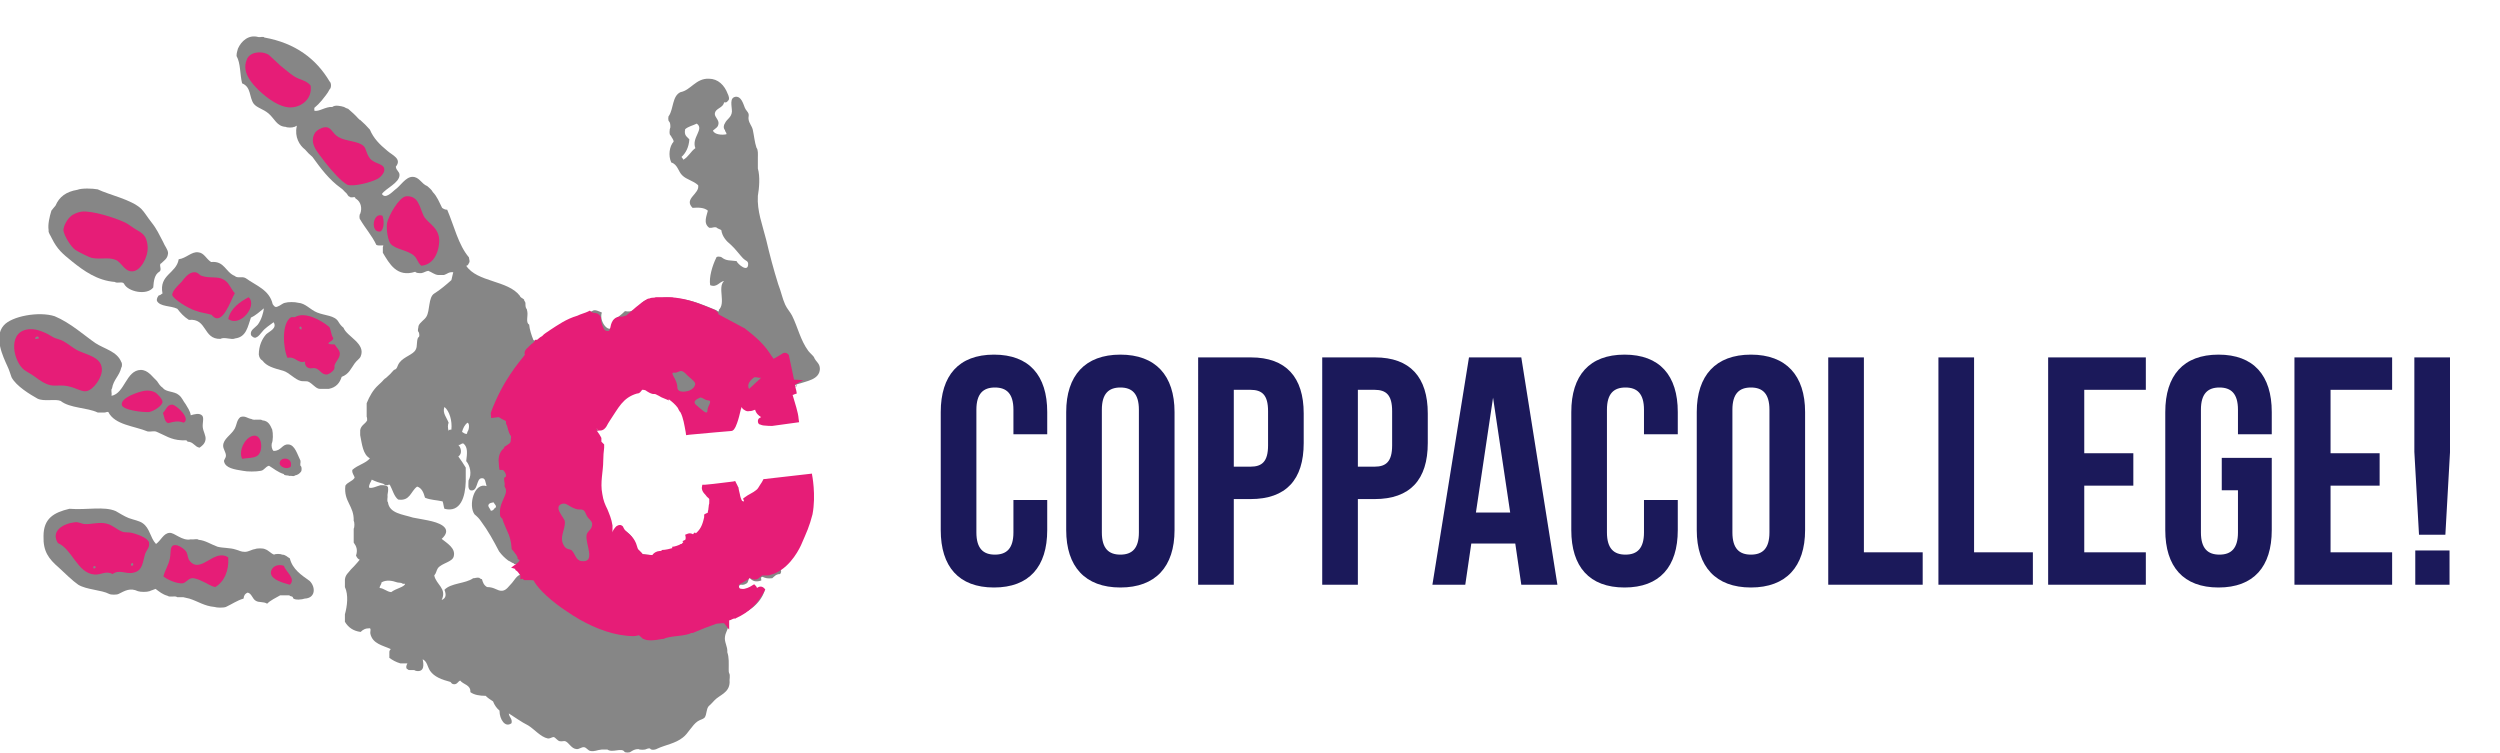
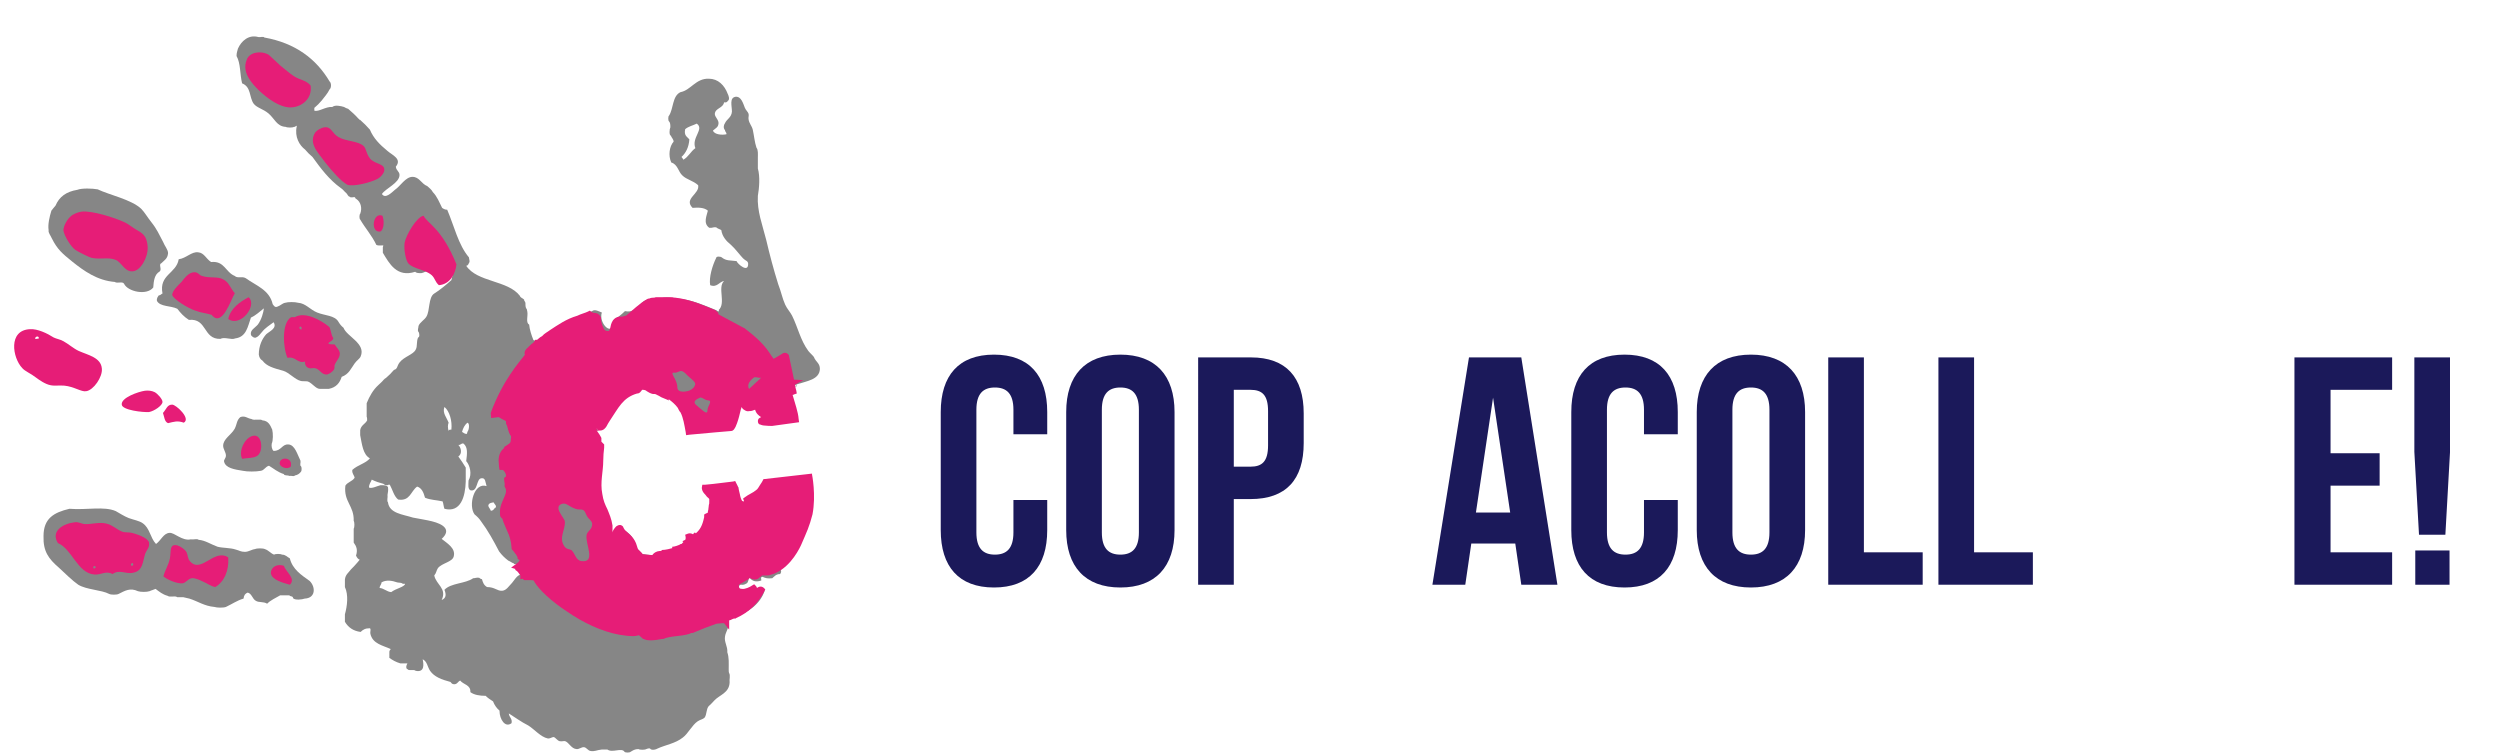
<svg xmlns="http://www.w3.org/2000/svg" version="1.1" id="Layer_1" x="0px" y="0px" viewBox="0 0 540 162.7" style="enable-background:new 0 0 540 162.7;" xml:space="preserve">
  <style type="text/css">
	.st0{fill:#77777A;}
	.st1{fill:#868686;}
	.st2{fill:#E61D77;}
	.st3{fill:#1B195A;}
</style>
  <path class="st0" d="M129.3,92.9c-0.3,0-0.4-0.4-0.8-0.4C128.4,92.9,129.1,93.2,129.3,92.9" />
  <path class="st1" d="M104.1,125.1c-0.3,0-0.4-0.2-0.6-0.3c-0.6-0.1-0.8,0.1-1.3,0.1c-1.7,1.2-4.8,1-6.2,2.5c0.4,1,0.4,1.8-0.6,2.2  c1.2-2.5-1.2-3.3-1.6-5.3c0.5-0.6,0.4-1,0.8-1.6c0.9-1.1,3.1-1.3,3.4-2.5c0.5-1.8-1.5-2.9-2.6-3.8c2.2-2,0.3-3.2-2.1-3.8  c-1.2-0.3-2.6-0.5-4.1-0.8c-2.2-0.7-5.1-0.9-5.4-3.3c-0.3-0.3,0-1.1-0.1-1.6c0.1-0.6,0.2-1,0.1-1.7c-0.3-0.4-0.8-0.4-1.6-0.4  c-0.8,0.2-1.9,0.8-2.5,0.5c0-0.8,0.4-1.1,0.6-1.7c0.8,0.4,1.7,0.7,2.5,0.9c0.2,0.1,0.3,0.3,0.6,0.3c0.4,0.1,0.4-0.2,0.8-0.1  c0.6,1.1,0.9,2.5,1.8,3.2c2.6,0.4,2.7-1.8,4.1-2.8c1,0.3,1.4,1.3,1.7,2.4c1.1,0.5,2.5,0.5,3.8,0.8c0.2,0.5,0.2,1.1,0.4,1.6  c3.5,0.9,4.5-2.6,4.6-5.9v-3c-0.5-0.8-1-1.6-1.6-2.4c0.9-0.6,0.6-1.9,0-2.5c0.5,0.1,0.6-0.4,1.1-0.3c1,0.8,0.8,2.2,0.6,3.8  c0.8,0.9,1.3,2.8,0.5,4.2c0,0.8-0.2,1.8,0.4,2.1c1.7,0.4,1.2-2.5,2.4-2.6c0.9-0.1,0.8,0.8,1.1,1.7c-2.7-0.9-4,4.2-2.6,6.1  c0.6,0.5,1,0.9,1.4,1.5c1.5,2,2.7,4.2,3.9,6.5c0.6,0.8,1.2,1.4,2,2c0.5,0.2,0.8,0.5,1.2,0.6c0,0.3,0.5,0.1,0.8,0.1  c0,0.3,0.2,0.5,0.4,0.6v0.1c0.4,0.5,0.6,1,1.1,1.3v0.1c0.1,0.1,0.1,0.2,0.3,0.3c-0.1,0.2-0.2-0.1-0.4,0c-1.3-0.5-1.9,0.9-2.6,1.7  c-0.7,0.7-1.2,1.6-2.1,1.7c-1.1,0.1-1.6-0.8-3.3-0.8C104.5,126.4,104.3,125.8,104.1,125.1 M84.5,127.9c-1-0.1-1.5-0.8-2.5-0.9  c0-0.5,0.4-0.7,0.4-1.2c1-0.6,2.3-0.4,3.4,0c0.4,0.1,0.9,0,1.2,0.3h0.5C87.4,126.8,85.5,127.1,84.5,127.9 M171.1,83.1L171.1,83.1  c0.1-0.1,0.2-0.1,0.3-0.2c-0.1,0-0.2,0-0.3,0c0.1,0,0.2,0,0.3,0C171.2,82.9,171.2,83,171.1,83.1 M155,68.5L155,68.5L155,68.5  L155,68.5z M160.1,109.1c-0.1-0.1-0.1-0.2-0.2-0.3C160,108.9,160.1,109,160.1,109.1 M115.9,124.8c-0.1-0.1,0.6,0.5,0.2,0.4  c0.1,0.2,0.2,0.4,0.4,0.6c-0.4-0.3-0.8-0.6-1.2-0.8c0.5,0.1,0.4,0,0.8,0.3c-0.6-0.6-1.3-0.8-2.5-0.8  C114.5,124.4,115.3,124.4,115.9,124.8 M105.7,108.8c0.2-0.2,0.6-0.2,0.9-0.3c0.2,0.4,0.8,0.8,0.4,1.2h-0.1c-0.2,0.3-0.5,0.7-0.9,0.6  C105.9,109.8,105.1,109.3,105.7,108.8 M96,87.9c1.1,0.9,1.7,3,1.5,4.9c-0.3,0-0.6,0-0.6,0.3c-0.2-0.7-0.2-1.3,0-1.8  C96.5,90.2,95.5,89.2,96,87.9 M101,93.2c0,0.2-0.2,0.3-0.1,0.5c-0.6,0.1-0.8-0.3-1.1-0.4c0.2-0.8,0.6-1.6,1.2-2  C101.5,91.5,101.3,92.9,101,93.2 M150.2,32c-1,0.7-1.5,1.9-2.6,2.5c-0.1-0.3-0.3-0.4-0.4-0.6c0.9-0.8,1.6-2.1,1.7-3.8  c-0.5-0.6-1.2-0.8-0.9-2.2c0.7-0.6,1.7-0.8,2.5-1.2C152.2,27.9,149.3,29.7,150.2,32 M172.5,107.7c0-0.2,0-0.3,0.1-0.5  c0.2,0.2,0.3,0.3,0.6,0.4c0-0.6,0.5-1.2,0.1-2.1c-0.2,0-0.3,0-0.5,0c0.2-1.2,0.3-2,0.3-2l-7.6,0.7c0,0-0.2,0.5-0.5,1  c-1.1,1-2.5,1.9-3.8,2.7c-0.4,0.2,0.5,0.6,0,0.8c-1.6,0.3-1.9-1.7-1.7-3.5c-0.2-0.1-0.4-0.2-0.7-0.3c0-0.1-0.1-0.2-0.1-0.2  c-0.2,0-0.4,0-0.7,0.1c-0.8-0.1-1.6,0-2.3,0.3c-1.3,0.1-2,0.3-3.2,0.4c-0.1,1,2.3,2.1,1.8,2.7h-0.1c0,0.5,0,0.8-0.1,1.1l-0.1,0.8  h0.1c-0.3,0.2-1,0.7-1.1,1.5c-0.5,2.5-1.4,3.5-2.7,4.3c0.2-0.2,0.3-0.4,0.5-0.7c-0.3,0.2-0.5,0.5-0.7,0.8c-0.4-0.4-0.7-0.6-0.9-0.5  c0.1,0.5,0,0.8-0.2,1.1l0,0l0,0c-0.3,0.5-0.7,0.8-1,1c-0.1,0-0.2,0-0.3,0c-0.5,0.2-1.3,0.6-2,0.6c1.4,0-0.7,0.7-2.3,0.7  c-0.3,0.3-0.7,0.2-1.1,0.3c-0.8,0.3-0.9,0.8-0.9,0.8l-1.7-0.2l-1.4-0.2c0-0.9-0.8-0.7-1.2-2.2c-0.4-1.7-1.3-2.2-2.4-3  c-0.4-0.4-0.4-0.9-0.8-0.9c-0.4,0-0.8,0.8-1.1,1.4l0,0c-0.1,0.1-0.2,0.2-0.3,0.3l-0.1,0.1l0.1-0.1c-0.1,0.1-0.4-0.1-0.5,0  c-0.4,0.2-0.3,0.7-0.8,0.6c-0.4-0.8,0.5-1.1,0.4-2.1v-0.6c-0.3-2.7-1.7-3.9-2.3-6.8c-0.8-3.8-0.1-7.5,0.4-10.2  c-0.2-0.2-0.5-0.4-0.5-0.8c0,0,0,0,0-0.1l0,0l0,0l0,0c0,0,0,0,0-0.1V95c0-0.1,0.1-0.2,0.1-0.4c-0.1-0.8-0.7-1.1-0.9-1.7v-0.1  c0-0.6-0.4-0.8-0.4-1.5c0.9-0.2,0.8,0.8,1.6,0.8h0.3c0.8,0.1,1-1,1.6-1.8c1.9-2.8,3-5.3,6.4-6.2c0.6,0,0.5-0.7,0.9-0.8  c1.3-0.1,1.7,0.7,2.6,0.8c0.6,0,0.8,0.2,1.2,0.4c0.4,0.4,0.9,0.7,1.6,0.8c0-0.2-0.2-0.1-0.3-0.3h0.1c-0.1-0.3-0.4-0.3-0.7-0.4l0,0  c0.7,0.1,1.2,0.3,1.7,0.6c1,0.7,1.8,1.4,2.4,2.3c0.2,0.3,0.4,0.7,0.6,1c0.7,1.3,0.9,2.8,1.2,4.4c3-0.3,9-0.8,9-0.8  c0.6,0.1,1.8-5.9,2.2-5.7c0.6-0.3,1.2-0.5,2-0.7c-0.8,0.8-1.6,1.6-1,2c1.1,0.8,2.4-0.7,2.7,0.1c0,2,3.6,1.8,1.4,2.5  c-2.2,0.8,1.6,0.8,1.6,0.8l5.1-0.7c-0.1-1.5-0.8-3.9-1.5-5.8c0.4-0.1,0.7-0.1,0.9-0.2c-0.1-0.3-0.2-0.8-0.3-1.2  c0.5-0.1,0.8-0.2,0.5,0.3c0.5,0.2,0-0.6,0.4-0.5c2.1-0.7,4.8-1,4.9-3.3c0-1.3-0.9-1.5-1.3-2.6c-0.4-0.5-0.8-0.8-1.2-1.3  c-1.7-2.3-2.3-5.2-3.5-7.6c-0.4-0.8-1.1-1.5-1.5-2.4c-0.6-1.3-0.9-2.9-1.5-4.4c-1-3.2-1.8-6.2-2.6-9.6c-0.8-3.2-2-6.2-1.8-9.5  c0.3-1.7,0.5-4.2,0-5.9v-2.3c0-0.8,0.1-1.7-0.3-2.2c-0.4-1.2-0.5-2.5-0.8-3.9c-0.2-0.8-0.8-1.4-0.9-2.2c-0.1-0.4,0.1-0.8,0-1.2  c-0.1-0.4-0.6-0.8-0.8-1.3c-0.4-1-0.8-2.5-2-2.4c-1.4,0.2-0.8,2-0.8,3.2c-0.1,1.3-1.1,1.6-1.5,2.5c-0.3,0.4-0.4,1.1,0,1.5  c0,0.4,0.4,0.5,0.3,0.9c-0.9,0.2-2.6,0.1-2.9-0.8c0.7-0.6,1.1-0.7,1.2-1.5c0.1-0.8-0.8-1.4-0.8-2.1c0.1-1.3,1.8-1.2,2-2.5  c0.5,0.1,0.7-0.1,0.8-0.3c0.5-0.3,0.2-1.1,0-1.5c-0.7-1.9-2.1-3.3-4.1-3.3c-2.8-0.1-3.9,2.5-6.1,2.9c-1.8,0.8-1.5,3.6-2.5,5.1  c-0.2,0.1-0.2,1.1,0,1.2c0.3,0.3,0.3,0.8,0.3,1.3c-0.2,0.4-0.3,1.7,0.1,1.8c0.2,0.5,0.6,0.8,0.6,1.3c-0.9,1-1.2,3-0.5,4.5  c1.4,0.4,1.5,2,2.4,2.8c0.9,0.9,2.3,1.1,3.4,2.1c0.4,1.9-3.2,2.9-1.2,4.9c1.2-0.1,2.5-0.1,3.3,0.6c-0.2,1-1.1,2.7,0.3,3.7  c0.7,0.1,0.8-0.2,1.5-0.1c0.3,0.3,0.8,0.4,1.1,0.6c0.2,1.4,1.1,2.4,2.1,3.2c0.9,0.8,2,2.3,2.6,2.9c0.6,0.6,1,0.5,1.1,1.1  c0.1,2.2-2.3,0.1-2.5-0.5c-1.4-0.2-2.2,0-3.2-0.8c-0.2-0.2-1.2-0.3-1.2,0.1c-0.8,1.6-1.6,4.2-1.3,5.9c1.5,0.6,2-0.8,3-0.9  c-1.5,1.4,0.5,4.8-1.2,6.3h0.1c0,0.6-0.5,0-0.6,0c-2.5-1-5-2.2-8.2-2.5h-0.6c0-0.3-0.5-0.1-0.8-0.1c-0.4-0.2-1.7-0.2-2.1,0  c-0.3,0.1-0.8-0.2-0.8,0.1h-0.4c-0.6-0.1-0.8,0.2-1.3,0.1c-2.5,0.1-2.7,3.2-5.5,2.6c-0.8,0.8-1.7,1.4-2.5,2.1c0,3.7-3.3,0.6-2.5-1.8  c-0.6-0.2-1.5-0.8-2.1-0.3c-0.8,0.4-1.7,0.6-2.4,0.9c-2.3,0.7-4,1.9-5.8,3c-0.6,0.5-1.3,0.8-1.7,1.3c-0.6,0.2-0.8,0.7-1.3,0.9h-0.1  c-0.2,0.1-0.3,0.3-0.5,0.4l-0.8-0.2l-0.1-0.1c-0.4-1-0.8-2.2-0.9-3.3c-0.8-0.4-0.2-1.9-0.4-2.8c0-0.2-0.1-0.3-0.1-0.5  c-0.3-0.3-0.3-0.8-0.3-1.3c0-0.4-0.3-0.4-0.3-0.8c-0.3-0.3-0.8-0.4-0.9-0.8c-2.6-3.4-9.2-2.9-11.6-6.5c0.4,0,0.5-0.4,0.6-0.6  c0.3-0.3,0-0.8,0-1.2c-2.3-2.7-3.2-6.8-4.7-10.3c-0.5,0-0.8-0.2-1.1-0.4c-0.6-1.2-1.1-2.5-2-3.4c-0.3-0.6-0.8-0.9-1.2-1.3  c-1.3-0.5-1.7-2-3.2-2s-2.6,2-3.8,2.8c-0.8,0.7-2.1,2-2.8,0.9c0.8-1.2,3.8-2.4,3.8-4.1c0-0.8-0.7-0.9-0.8-1.8  c1.4-1.7-0.8-2.5-1.8-3.4c-1.7-1.4-3-2.7-3.8-4.6c-0.7-0.8-1.3-1.4-2.1-2.1c-0.2,0-0.2-0.2-0.4-0.3c-0.7-0.8-1.4-1.4-2.2-2.1  c-0.4-0.1-0.7-0.3-0.9-0.4c-0.7-0.2-1.9-0.5-2.5,0c-1.5-0.1-2.9,1.1-3.9,0.8v-0.6c0.6-0.5,1.1-1,1.6-1.6c0.6-0.8,1.2-1.4,1.7-2.4  c0.4-0.3,0.4-1.4,0-1.7c-2.9-4.9-7.4-8.3-14.1-9.5c-0.2-0.3-0.9,0-1.3-0.1c-2.1-0.6-3.7,0.9-4.4,2.5c-0.1,0.5-0.3,0.8-0.3,1.6  c0.9,1.6,0.7,3.9,1.2,5.9c2,0.8,1.5,3,2.5,4.4c0.7,0.9,2,1.1,3.2,2.1c1.3,1.1,1.8,2.8,3.7,2.9c0.4,0.2,1.5,0.2,1.8,0  c0.3,0.1,0.6-0.5,0.6-0.1c-0.5,2.3,0.6,4.1,1.8,5c0.5,0.6,1,1.1,1.6,1.6c1.8,2.5,3.6,4.9,6.1,6.7c0.5,0.3,0.8,0.8,1.2,1.1  c0.3,0.3,0.4,0.8,0.8,0.8c0.1,0.3,0.8,0,1.1,0.1c0,0.2,0.1,0.3,0.3,0.4c0.9,0.6,1.3,1.9,0.8,3.2c-0.2,0.1-0.2,1.1,0,1.2  c1.1,1.9,2.5,3.4,3.5,5.5c0.4,0.2,0.9,0.1,1.5,0.1c0,0.2-0.1,0.3-0.1,0.4v1.2c1.4,2.3,3,5.4,7,4.1C89.9,59,90.5,59,91,59  c0.6-0.1,0.9-0.4,1.5-0.5c0.8,0.3,1.3,0.8,2.1,0.9h1.3c0.7-0.2,1-0.7,2-0.6c-0.1,0.6-0.3,1.1-0.4,1.7c-1,0.9-2.4,2.1-3.7,2.9  c-1.3,0.8-0.9,3.7-1.7,5c-0.4,0.7-1.4,1.2-1.7,2c0,0.4-0.3,1,0,1.3c0.2,0.2,0.3,1.2-0.1,1.2c-0.4,1-0.1,1.9-0.5,2.6  c-0.5,1.1-2.5,1.5-3.5,2.8c-0.6,0.8-0.4,1.4-1.2,1.6c-0.6,0.7-1.1,1.2-1.8,1.8c-0.2,0-0.2,0.2-0.4,0.3c-0.4,0.5-0.8,0.8-1.2,1.2  c-1.1,1-1.9,2.4-2.5,3.9V90c0.1,0.2,0.1,0.5,0.1,0.8c-0.4,0.8-1.3,1-1.5,2.1V94c0.4,2,0.6,4.2,2.1,5c-0.9,1.1-2.6,1.4-3.8,2.5  c-0.1,0.8,0.4,1.1,0.5,1.7c-0.5,0.8-1.5,0.9-2,1.7c-0.4,3.5,1.9,4.3,1.8,7.6c0.2,0.3,0.2,1.4,0,1.7v0.8v2.2c0.6,0.8,0.9,1.6,0.5,2.8  c0.2,0.5,0.5,0.8,0.8,0.9c-0.2,0.2-0.3,0.4-0.5,0.6c-0.5,0.6-0.9,1-1.4,1.5c-0.5,0.7-1.2,1.1-1.3,2.2v1.6c0.8,1.7,0.5,4.1,0,5.9v1.6  c0.7,1.2,1.8,2,3.4,2.2c0.5-0.5,1-0.8,2-0.8c0.3,0.2,0,0.8,0.1,1.2c0.5,2.2,2.7,2.5,4.4,3.3c-0.1,0.2-0.3,0.3-0.3,0.6v1.3  c0.7,0.5,1.4,0.9,2.4,1.2h1.2H88c-0.2,0.4-0.4,0.8-0.1,1.2H88c0.2,0.5,1.4,0,1.8,0.4c2,0.4,1.7-1.5,1.5-2.5c1,0.5,1,1.6,1.6,2.5  c0.9,1.3,2.5,1.9,4.4,2.4c0.2,0.2,0.3,0.5,0.8,0.5c0.7,0,0.8-0.6,1.3-0.8c0.7,0.9,2.3,0.9,2.2,2.5c0.8,0.6,2,0.8,3.3,0.8  c0.5,0.5,1,0.8,1.6,1.2c0.3,0.8,0.8,1.5,1.4,2c0,0,0,0,0,0.1c0,1.7,1.2,3.7,2.6,2.6c0.2-1-0.5-1.2-0.6-2.1c1.3,0.8,2.6,1.8,4.2,2.6  c1.3,0.8,2.7,2.5,4.2,2.8c0.5,0.1,0.9-0.3,1.3-0.3c0.4,0.1,0.8,0.8,1.3,0.9s0.9-0.1,1.2,0c0.8,0.3,1.3,1.6,2.4,1.7  c0.6,0.1,1.1-0.5,1.7-0.4c0.5,0.1,0.8,0.7,1.3,0.8c0.9,0.2,1.4-0.2,2.5-0.3h1.2c1.1,0.8,3.1-0.5,3.7,0.5c0.2,0.2,1.1,0.2,1.3,0  c0.5-0.3,0.9-0.6,1.7-0.6c0.3,0.2,1.4,0.2,1.7,0c0.3-0.1,0.8-0.3,0.9,0c0.4,0.3,1.2,0.1,1.5-0.1c1.7-0.8,3.9-1.1,5.5-2.4  c1.1-0.8,2-2.7,3.2-3.5c0.6-0.4,1.1-0.4,1.5-0.8c0.5-0.7,0.3-1.8,0.9-2.5c0.5-0.4,0.8-0.8,1.2-1.2c1.1-1.2,3.2-1.6,3.3-3.9  c-0.1-0.6,0.2-1.5-0.1-2c-0.1-0.2-0.1-0.5-0.1-0.8c0-1.3,0.1-2.6-0.3-3.7c0.1-1.3-0.7-2.2-0.5-3.4c0.1-1.1,1.3-2.3,0.4-3.3v-0.1  c0,0,0,0,0-0.1v0c0.6-0.1,1-0.3,1.4-0.6h0.1c3-1.1,5.7-2.8,6.7-5.9c-1.1-0.1-1.3,0.7-2.2,0.8c-0.3-0.6,0.8-0.9,0.3-1.1  c-1.2,0-2.5,1.3-3.7,0.4c0-0.6-0.1-1.2,0.4-1.3c0.7,0.1,0.9-0.1,1.3-0.3c0.4-0.3,0.3-0.9,0.6-1.2c0.6,0.7,1.3,1,2.5,0.6  c0.2,0-0.3-0.8,0.3-0.8c0.7,0.3,1.1,0.4,2.1,0.3c0.5-0.4,0.8-0.9,1.7-0.9c0.8-1-0.9-1.4,0.2-2.6c0.6-0.7,2.6-2.7,2.8-3.4  c0.3-1.1-0.4-2.1,0-3.2c0.4-0.8,1.3-0.9,1.7-2C172.9,110.7,173.1,109.1,172.5,107.7" />
  <path class="st1" d="M62.6,120.6c-0.6-0.3-0.9-0.8-1.7-0.8c-0.3-0.2-1.4-0.2-1.7,0c-0.8-0.3-1.1-0.9-2-1.2c-0.4-0.2-1.7-0.2-2.1,0  c-0.8,0.1-1.4,0.6-2.2,0.6c-0.9,0-1.2-0.3-2-0.5c-1.2-0.4-2.7-0.3-3.9-0.6c-1.4-0.5-2.7-1.4-4.1-1.5c-0.3-0.3-1.1,0-1.7-0.1  c-1.9,0.4-3.5-1.5-4.6-1.4c-1.3,0.1-1.8,1.6-2.9,2.4c-1.3-1.4-1.3-3.4-2.9-4.5c-0.7-0.5-1.9-0.7-3-1.1c-1-0.4-1.9-1-2.8-1.5  c-2.5-1.1-6.3-0.2-10-0.5c-3.4,0.8-5.6,2.1-5.6,5.9c-0.1,3.3,1.1,4.9,3.3,6.8c1.3,1.2,2.9,2.8,4.2,3.7c1.8,1.1,5,1.1,6.7,2  c0.4,0.2,1.6,0.2,2,0c1.4-0.7,2.5-1.4,4.2-0.6c0.6,0.2,1.9,0.2,2.5,0c0.4-0.2,0.9-0.3,1.3-0.5c0.8,0.6,1.5,1.2,2.6,1.5  c0.5,0.4,1.6-0.1,2.1,0.3c0.5,0,0.9,0,1.3,0l1.3,0.3c1.9,0.6,3.2,1.6,5.4,1.8c0.6,0.2,2,0.2,2.5,0c1.3-0.6,2.4-1.4,3.8-1.8  c0.1-0.8,0.4-1.1,0.9-1.3c0.9,0.2,1,1.4,1.8,1.8c0.7,0.4,1.6,0.1,2.4,0.6c0.8-0.8,1.8-1.2,2.8-1.8h2c0.2,0.3,0.8,0.1,0.8,0.6  c0.4,0.5,2,0.3,2.5,0.1c2.4-0.1,2.4-2.5,1.1-3.8C65.1,124.2,63.2,123,62.6,120.6" />
-   <path class="st1" d="M13.1,86.6c2,1.6,5.7,1.4,8,2.5h1.5c0.3,0,0.5-0.2,0.8-0.1c1.4,2.8,5.6,3,8.5,4.2c0.6,0.1,1.5-0.2,2,0.1  c1.7,0.7,3,1.7,5.3,1.8c0.5,0.1,1.2-0.2,1.3,0.3c1.3,0,1.5,1.1,2.6,1.3c0.4-0.3,1.2-0.8,1.3-1.8c0.1-0.8-0.5-1.7-0.6-2.6  s0.3-2-0.1-2.5c-0.6-0.7-1.8-0.3-2.5-0.1c-0.1-0.9-0.7-1.7-1.1-2.4c-0.5-0.6-0.8-1.5-1.5-2c-0.9-0.8-2.8-0.6-3.4-1.5  c-0.6-0.4-0.9-0.9-1.3-1.5c-1-0.9-1.9-2.4-3.5-2.4c-3.2,0.1-3.4,5-6.3,5.6v-0.1c0.1-0.5-0.2-1.2,0.1-1.5c0.3-1.9,1.6-2.7,2-4.5  c0.2-0.2,0.2-1,0-1.2c-0.9-2.3-3.6-2.8-5.6-4.1c-2.2-1.5-5.4-4.4-8.8-5.8c-3.4-1.1-9.3,0-11,2c-2.2,2.5-0.1,6.8,0.8,8.8  c0.4,0.8,0.6,1.6,0.9,2.4c1,1.9,4,3.7,5.6,4.6C9.5,86.8,11.9,86.1,13.1,86.6" />
  <path class="st1" d="M58.8,92.8c-0.4-0.9-0.8-1.9-2.1-2c-0.5-0.4-1.8,0.1-2.4-0.3c-0.8-0.1-1.4-0.8-2.4-0.4  c-0.8,0.7-0.7,1.5-1.2,2.5c-0.8,1.4-2.5,2.2-2.5,3.7c0,0.7,0.6,1.4,0.6,2.1c0,0.6-0.5,0.9-0.4,1.3c0.3,1.4,2.2,1.7,4.1,2  c0.9,0.2,2.8,0.2,3.8,0c0.8-0.1,1-0.9,1.8-1.1c1,0.6,1.9,1.4,3.2,1.8c0.1,0.4,0.8,0.2,1.2,0.4c0.4-0.1,1,0.2,1.2-0.1  c0.6-0.1,1-0.4,1.3-0.8c0.2-0.2,0.2-1,0-1.2c-0.3-0.2,0-0.8-0.1-1.2c-0.7-1.4-1.2-3.4-2.6-3.5c-1.4-0.1-1.5,1.4-3.2,1.4  c-0.4-0.3-0.5-1.1-0.4-1.6C59,95.2,59,93.6,58.8,92.8" />
  <path class="st1" d="M76.6,78.5c0.5-0.7,1.1-1,1.3-1.5c1.2-2.8-3-4.3-3.7-6.2c-0.5-0.4-0.8-0.8-1.1-1.3c-0.8-1.4-2.9-1.3-4.6-2  c-1.5-0.6-2.5-2-4.1-2.1c-0.7-0.2-2.2-0.2-2.8,0c-0.6,0.1-1,0.6-1.6,0.8c-0.6,0.3-0.8-0.1-1.1-0.5c-0.7-3.1-3.6-4-5.8-5.6  c-0.8-0.5-1.8,0.1-2.4-0.5c-2-0.8-2.2-3.3-5.1-3c-1.1-0.7-1.5-2-2.8-2.1c-1.4-0.2-2.6,1.3-4.2,1.5c-0.5,3.1-4.3,3.3-3.5,7.4  c-0.3,0.1-0.4,0.4-0.8,0.4c-0.2,0.3-0.5,0.6-0.4,1.2c0.7,1.3,3,1,4.4,1.7c0.7,0.9,1.4,1.7,2.5,2.4c4-0.4,3,4.2,6.8,4.1  c0.9-0.5,2.4,0.3,3.2-0.1c2.4-0.3,2.7-2.5,3.4-4.5c1.1-0.5,1.9-1.3,2.8-2c-0.1,0.9-0.5,2.4-1.3,3.5c-0.7,0.8-1.7,1.2-1.5,2.2  c0.1,0.4,0.8,0.8,1.1,0.6c0.7-0.3,0.9-0.8,1.3-1.2c0.7-0.9,1.6-1.4,2.5-2.1c0.8,1.3-0.8,1.9-1.6,2.6c-0.9,1-1.6,2.5-1.6,4.4  c0.1,0.6,0.3,1,0.8,1.3c0.9,1.2,2.3,1.6,4.5,2.2c1.3,0.4,2.5,1.9,3.8,2.2c0.5,0.1,1,0,1.5,0.1c1,0.4,1.7,1.6,2.6,1.6H71  c1.6-0.3,2.4-1.3,2.8-2.6C75.4,80.8,75.8,79.6,76.6,78.5" />
  <path class="st1" d="M11.2,51.5c1.2,2.4,2.3,3.3,4.4,5c2.5,2,5.4,4.1,9.2,4.4c0.5,0.4,1.7-0.2,2,0.4c0.8,1.7,4.9,2.6,6.3,0.8  c0.1-1.5,0.3-2.8,1.3-3.4c0.7-0.4-0.2-1.6,0.4-1.8c0.7-0.7,1.4-1,1.5-2.2c0-0.8-0.7-1.5-1.1-2.5c-0.8-1.5-1.3-2.7-2.5-4.2  c-0.8-1-1.5-2.2-2.2-2.9c-2.1-2-6.9-3-9.4-4.2c-1.1-0.2-3.4-0.3-4.4,0.1c-2.4,0.4-3.9,1.5-4.7,3.4c-0.3,0.4-0.7,0.8-0.9,1.1  c-0.4,1.3-0.8,3-0.6,4.2C10.4,50.3,10.9,50.8,11.2,51.5" />
  <path class="st2" d="M67.1,18.5c-0.9-1.2-2.4-1.2-3.7-2.1c-0.9-0.6-1.9-1.5-2.8-2.2c-0.8-0.7-2-1.9-2.6-2.4c-1.9-1-4.2-0.4-4.7,1.1  c-1.2,2.8,1.3,5.3,2.6,6.6c1.9,1.8,4.6,3.8,7,3.7C65.2,23.1,67.5,21.3,67.1,18.5" />
  <path class="st2" d="M79.9,34.2c-0.8-1-0.8-2.1-1.3-2.6c-1.2-1.2-3.8-1-5.5-2c-1.4-0.8-1.5-2.3-3-2.1c-0.8,0.1-1.6,0.6-2,1.1  c-1.3,2,0.1,3.8,1.1,5.1c1.3,1.8,3.2,4.1,4.7,5.4c0.4,0.3,0.9,0.7,1.1,0.8c1.3,0.5,5.2-0.5,6.6-1.3c0.6-0.3,1.6-1.4,1.4-2.1  C82.9,35.3,80.8,35.4,79.9,34.2" />
-   <path class="st2" d="M91.5,46.6c-0.9-1.9-1.1-4.4-3.8-4.2c-1.5,0.2-3.8,4.2-4.1,5.8c-0.2,1.4,0.2,3.8,0.8,4.5c1.1,1.2,3.6,1.3,5,2.5  c0.8,0.7,0.7,1.4,1.6,2.2c2.5-0.2,3.6-2.6,3.8-4.5C95.4,49.2,92.3,48.3,91.5,46.6" />
+   <path class="st2" d="M91.5,46.6c-1.5,0.2-3.8,4.2-4.1,5.8c-0.2,1.4,0.2,3.8,0.8,4.5c1.1,1.2,3.6,1.3,5,2.5  c0.8,0.7,0.7,1.4,1.6,2.2c2.5-0.2,3.6-2.6,3.8-4.5C95.4,49.2,92.3,48.3,91.5,46.6" />
  <path class="st2" d="M16.3,54c0.6,0.4,3,1.6,3.5,1.7c1.9,0.4,3.5-0.2,5.1,0.4c1.4,0.5,2,2.7,3.8,2.5c1.6-0.1,3.3-2.9,3.2-5.3  c-0.2-2.5-1.1-2.9-2.8-3.9c-0.8-0.5-1.4-1-2-1.3c-2.3-1.1-7.1-2.6-9.4-2.4c-0.8,0.1-1.9,0.5-2.5,1.1c-0.6,0.5-1.5,1.9-1.5,3  C13.9,51,15.3,53.3,16.3,54" />
  <path class="st2" d="M82.2,50c0.8-0.5,0.8-2.5,0.4-3.4C80.5,45.7,79.9,50.4,82.2,50" />
  <path class="st2" d="M42.2,67.1c1.3,0.5,2.2,0.5,3.5,0.9c2.3,2.9,4.2-3.4,5-4.6v-0.1c-0.8-0.8-1.2-2.3-2.4-2.9  c-1.3-0.8-2.8-0.2-4.7-0.8c-0.6-0.2-0.8-0.8-1.6-0.8c-1.2,0-2.1,1.2-2.8,2.1c-0.7,0.7-2,1.9-2,2.8C37.4,64.6,40.6,66.6,42.2,67.1" />
  <path class="st2" d="M53.7,64.2c-1.9,1-3.9,2.4-4.4,4.7C51.9,70.8,55.7,66,53.7,64.2" />
  <path class="st2" d="M65.1,71.2c-0.3-0.1-0.5-0.2-0.4-0.6C65.2,70.4,65.2,70.9,65.1,71.2 M70.9,74.2c0.3-0.5,1-0.5,1.1-1.2  c-0.5-0.5-0.5-1.9-0.9-2.4c-1.7-1.4-5.2-3.4-7.4-2.1h-0.8c-2.1,1.2-1.8,6.6-0.8,8.8c1.8-0.4,2.1,1.3,3.8,0.8  c-0.1,0.5,0.1,0.8,0.3,1.1c0.8,0.7,1.2,0.1,2.1,0.4c0.8,0.3,1.2,1.3,2.2,1.3c0.5,0,1.4-0.6,1.7-1.2c0.1-0.3,0-0.7,0.1-0.9  c0.3-0.8,1.1-1.5,1.1-2.4c0-0.8-0.8-1.4-1.1-2C71.8,74.4,71.2,74.4,70.9,74.2" />
  <path class="st2" d="M7.6,73.2c-0.1-0.5,0.8-0.8,0.8-0.1C8.1,73.2,7.8,73.2,7.6,73.2 M13.9,83.3c2.1,0.2,3.7,1.4,4.7,1.2  c1.6-0.2,3.6-3.1,3.4-4.9c-0.2-2.4-3-2.9-5-3.8c-1.1-0.5-2.2-1.5-3.3-2.1c-0.7-0.4-1.5-0.5-2.1-0.8C10.2,72,8.1,71,6.5,71.1  c-4.8,0.2-3.8,6.2-1.7,8.4c0.6,0.7,1.9,1.2,2.9,2c0.8,0.6,2.1,1.5,3.2,1.7C11.8,83.4,12.7,83.2,13.9,83.3" />
  <path class="st2" d="M33.4,84.7c-0.6-0.3-1.4-0.4-2.1-0.3c-1.4,0.2-5.2,1.5-5,3c0.1,1.2,4.6,1.7,5.9,1.6c1.1-0.2,2.9-1.4,2.9-2.2  C35.1,86.2,34,85,33.4,84.7" />
  <path class="st2" d="M36.3,91.4c1.3-0.3,2-0.6,3.4-0.1c1.6-0.9-1.7-3.9-2.5-3.9c-1.1,0-1.2,0.9-2,1.8C35.5,90,35.5,91.1,36.3,91.4" />
  <path class="st2" d="M62.8,100.8c0.6-2.1-2.5-2.3-2.4-0.6C60.6,100.9,62,101.5,62.8,100.8" />
  <path class="st2" d="M28.4,122.2c-0.3-0.3,0-0.4,0.1-0.6C28.9,121.6,28.9,122.3,28.4,122.2 M20.1,122.7c0.1-0.1,0.1-0.2,0.1-0.4  c0.3-0.1,0.3,0.1,0.5,0.1C20.7,122.7,20.4,122.9,20.1,122.7 M28.5,115.1c-0.8-0.2-1.5,0-2.2-0.3c-1.2-0.5-2-1.4-3.3-1.7  c-1.5-0.4-3.5,0.2-4.6,0.1c-0.7,0-1.4-0.5-2.2-0.4c-2.6,0.3-5.3,1.9-3.7,4.5c3.1,1.3,4.2,6.5,7.9,6.8c1.5,0.1,2.5-0.9,3.9-0.1  c1.5-1.1,2.9,0.1,4.5-0.3c2.1-0.4,2-2.4,2.6-4.2c0.3-0.7,0.9-1.3,0.8-2C32.4,116.5,30.4,115.6,28.5,115.1" />
  <path class="st2" d="M41.1,121.3c-0.6-0.6-0.5-1.4-0.8-2s-1.3-1.3-2-1.5c-1.8-0.4-1.3,1.3-1.6,2.8s-1.1,2.6-1.4,3.9  c0.8,0.7,2.9,1.6,4.1,1.5c0.8-0.1,1.2-1,2-1.1s2,0.5,2.6,0.8c0.8,0.3,1.4,0.9,2.5,1.1c1.9-1.1,3-3.5,2.8-6.4  C46.3,118.4,43.5,123.9,41.1,121.3" />
  <path class="st2" d="M58.5,123.8c0.2,1.5,2.7,2.1,4.1,2.5c1.4-1.3-0.8-2.7-1.3-4.1C59.7,121.7,58.5,122.6,58.5,123.8" />
  <path class="st2" d="M57.9,125.6v0.5C57.9,125.9,57.9,125.8,57.9,125.6" />
  <path class="st2" d="M175.4,102.3l-10.5,1.2l-0.2,0.4c0,0-0.2,0.4-0.5,0.8c-0.3,0.5-0.6,1-0.8,1.1c-0.8,0.7-1.6,0.9-2.5,1.6  l-0.4,0.3l0.2,0.5v0.1c-0.1,0-0.2,0-0.4-0.1c-0.2-0.3-0.4-0.9-0.5-1.5c-0.2-0.8-0.3-1.6-0.8-2.4l-0.2-0.4l-0.4,0.1  c-1.1,0.1-3.7,0.5-6.1,0.7h-0.6l-0.1,0.6c0,0.1,0,0.1,0,0.2c0.1,0.9,0.8,1.3,1.1,1.8c0.2,0.2,0.4,0.3,0.5,0.5v0.4c0,0.1,0,0.2,0,0.2  c0,0.3,0,0.5-0.1,0.7v0.1L153,110v0.1c-0.1,0.2-0.1,0.4-0.1,0.6c0,0.1-0.8,0.3-0.8,0.5c0,0.1,0,0.3,0,0.5c-0.4,1.9-0.9,2.7-1.8,3.5  l-0.2-0.2c-0.1,0.1-0.3,0.2-0.4,0.4c-0.2-0.1-0.4-0.2-0.7-0.2c-0.1,0-0.3,0-0.5,0.1l-0.5,0.2l0.1,0.5c0,0.1,0,0.2,0,0.2  c0,0.1,0,0.3-0.1,0.4l-0.6,0.3l0.2,0.2c-0.1,0.1-0.3,0.3-0.4,0.4h-0.1H147l-0.1,0.1c-0.4,0.2-1.2,0.5-1.7,0.5l0,0l0,0l0,0v0.3  c-0.4,0.1-1.4,0.4-2.3,0.4h0.1l-0.2,0.2c-0.1,0-0.4,0-0.8,0.1l0,0l0,0c-0.6,0.2-0.9,0.5-1.1,0.8l-1.2-0.1l-0.9-0.1  c0-0.1-0.1-0.2-0.2-0.3c-0.6-0.7-0.8-0.5-1-1.4c-0.5-1.9-1.7-2.6-2.5-3.4c-0.1-0.1-0.2-0.2-0.3-0.4c-0.1-0.1-0.1-0.2-0.2-0.4  c-0.1-0.2-0.4-0.4-0.7-0.4l0,0l0,0c-0.4,0-0.6,0.2-0.8,0.3c-0.4,0.4-0.7,0.9-0.9,1.3l0,0c0.1-0.2,0.1-0.4,0.1-0.6c0-0.1,0-0.2,0-0.3  v-0.6l0,0l0,0c-0.2-1.4-0.7-2.5-1.1-3.5c-0.5-1-0.9-1.9-1.1-3.3c-0.5-2.5,0.2-4.9,0.2-7.1c0-1,0.1-2.1,0.2-2.9V96l-0.2-0.2  c-0.2-0.2-0.3-0.3-0.4-0.4l0,0v-0.3l0,0c0-0.1,0-0.2,0-0.3v-0.2l-0.1-0.2c-0.4-0.8-0.8-1.1-0.9-1.5l0,0v-0.3c0.1,0,0.1,0.1,0.1,0.1  l0,0.3h0.3h0.2h0.1c0.8,0,1.2-0.6,1.4-0.9c0.3-0.5,0.4-0.8,0.7-1.2c1.9-2.8,2.8-5,5.9-5.9c0.3,0,0.5-0.1,0.7-0.3  c0.2-0.2,0.3-0.4,0.4-0.5c0.1,0,0.1,0,0.1,0c0.4,0,0.7,0.1,0.9,0.3c0.3,0.2,0.8,0.5,1.3,0.6h0.1h0.1c0,0,0,0,0.1,0  c0.3,0,0.4,0.1,0.8,0.3l0,0l0,0c0.3,0.1,0.6,0.4,1.2,0.6l1.2,0.5l-0.1-0.3c0.8,0.6,1.5,1.2,2,1.9c0.1,0.2,0.3,0.7,0.6,1  c0.6,1.2,0.8,2.6,1.1,4.2l0.1,0.7l0.7-0.1c3-0.3,9-0.8,9-0.8l0,0c0.3,0,0.5-0.2,0.6-0.3c0.3-0.4,0.5-0.8,0.7-1.4  c0.3-0.8,0.6-2,0.8-2.9c0.1-0.2,0.1-0.4,0.2-0.6c0.1,0.3,0.3,0.5,0.5,0.6c0.4,0.3,0.8,0.4,1.1,0.3c0.5,0,0.8-0.1,1-0.2  c0.1,0,0.2-0.1,0.3-0.1c0.2,0.8,0.8,1.3,1.3,1.6c-0.1,0-0.1,0.1-0.2,0.1c-0.1,0.1-0.2,0.1-0.3,0.2s-0.2,0.3-0.2,0.6  c0,0.5,0.3,0.7,0.5,0.7c0.3,0.1,0.5,0.2,0.7,0.2c0.7,0.1,1.6,0.1,1.8,0.1h0.1l5.8-0.8l-0.1-0.7c-0.1-1.5-0.8-3.4-1.3-5.2  c0.1,0,0.2,0,0.3-0.1l0.6-0.2l-0.1-0.6c-0.1-0.3-0.2-0.8-0.3-1.3l1.8-1l-2-0.1c-0.4-2-0.9-4.3-1.1-5.2v-0.1l-0.1-0.1  c-0.2-0.3-0.6-0.4-0.7-0.4c-0.4,0-0.5,0.1-0.8,0.3c-0.5,0.3-1.1,0.7-1.7,1c-0.3-0.4-0.6-0.8-0.9-1.3c-1.5-2.2-3.2-3.6-5.5-5.4h-0.1  l-5.4-2.9l0,0c0-0.4-0.3-0.6-0.5-0.7v-0.1l-0.4-0.2c-2.5-1-5.1-2.2-8.4-2.6l0,0l0,0h-0.3l0,0c-0.2-0.1-0.4-0.1-0.5-0.1  c-0.2,0-0.3,0-0.4,0l0,0h-0.1h-2.1h-0.1h-0.1c-0.1,0-0.2,0-0.5,0c-0.1,0-0.3,0-0.5,0.1h-0.1h-0.1c-0.6,0-0.8,0.2-0.9,0.2h-0.1H140  l-0.2,0.1c-1.8,1-3.2,2.5-4.6,3.6l0,0h-0.1c-0.4,0.1-0.6,0.2-0.9,0.2c-0.1,0-0.2,0-0.3,0h-0.1h-0.1c-0.6,0.1-1,0.4-1.3,0.8  c-0.4,0.6-0.5,1.2-0.6,1.7c-0.1,0.2-0.1,0.4-0.2,0.5c-0.1,0.1-0.1,0.1-0.1,0.1c-0.1,0-0.2,0-0.3,0c-0.4,0-0.7-0.2-0.9-0.8  c-0.3-0.6-0.5-1.3-0.5-2.1v-0.1l-0.1-0.1c-0.3-0.6-0.8-0.8-1.2-0.8s-0.7-0.2-0.7-0.2l-0.4-0.3l-0.4,0.2c-0.6,0.3-1.5,0.5-2.3,0.9  c-2.4,0.7-4.2,2-5.9,3.1c-0.5,0.4-1.2,0.7-1.7,1.3c-0.6,0.3-0.9,0.7-1.1,0.8h-0.4l-0.2,0.4c0,0-0.1,0.1-0.3,0.3  c-0.2,0.1-0.4,0.3-0.7,0.6c-0.1,0.1-0.2,0.1-0.2,0.2l0,0l-0.1,0.1c-0.5,0.4-0.8,0.8-0.8,1.3c0,0.1,0,0.2,0.1,0.3  c-1.2,1.6-4.8,5.5-7.4,12.6l0.1,1.1l1.6-0.2c0.2,0.1,0.4,0.2,0.7,0.4c0.2,0.1,0.4,0.2,0.6,0.3c0.1,0,0.1,0.1,0.2,0.1  c0.1,0.1,0.1,0.1,0.1,0.2s0,0,0,0.1c0,0,0,0,0,0.1v0.2l0.1,0.2c0.3,0.5,0.3,1.5,0.9,2.4c0.1,0.1,0.1,0.1,0.1,0.3  c0,0.2-0.1,0.6-0.1,0.9l0,0l0,0v0.1l0,0c0,0.1-0.1,0.2-0.2,0.3c0,0.1-0.3,0.2-0.8,0.6c-0.3,0.1-0.4,0.3-0.5,0.4h0.2  c-1,0.7-1.3,1.8-1.3,2.8c0,0.5,0.1,0.9,0.1,1.4l0.1,0.6h0.6h0.1c0.1,0,0.2,0.2,0.4,0.4c0.2,0.3,0.3,0.6,0.3,0.8  c0,0.2-0.1,0.3-0.1,0.3l-0.3,0.2v0.4c0,0.6,0.2,0.8,0.1,1.1c0,0.1,0,0.1,0,0.2v0.2l0.1,0.2c0.2,0.3,0.2,0.6,0.2,0.8  c0,0.5-0.3,1.1-0.6,1.8c-0.3,0.7-0.7,1.5-0.7,2.5v0.1v0.1l0,0l0,0c0,0.1,0,0.3,0,0.5c0,0.1,0,0.3,0.1,0.5c0.1,0.1,0.2,0.3,0.4,0.4  c0.3,1.1,0.8,2,1.1,2.8c0.5,1,0.8,2.1,0.9,3.5v0.3l0.2,0.2c0.3,0.3,0.5,0.7,0.8,1c0.1,0.3,0.3,0.5,0.3,0.6l0,0v0.3l0.3,0.2  c0,0,0.1,0,0.1,0.1c0,0,0,0,0,0.1c-0.1,0.2-0.4,0.5-0.7,0.7l-1.1,0.8l0.9,0.3v0.2l0.3,0.2c0.3,0.2,0.5,0.6,0.8,1v0.8l0.5-0.1  l0.1,0.1l0.2,0.2h0.3c0.3,0,0.5,0,0.7,0c0.6,0,0.9,0,1.1,0.1l0.2,0.4c1,1.6,3.6,4.1,7,6.3c3.3,2.3,7.4,4.3,11.3,5  c1.2,0.2,2.2,0.3,2.8,0.3c0.7,0,1-0.1,1.4-0.2l0,0c0.2,0.2,0.5,0.4,0.8,0.7l0.1,0.1h0.1c0.6,0.3,1.1,0.3,1.7,0.3  c0.8,0,1.7-0.2,2.4-0.3h0.1h0.1c1.5-0.7,3.8-0.5,5.6-1.1c0.4-0.2,0.5-0.2,0.6-0.2h0.2l0.2-0.1c1.6-0.7,3.2-1.3,4.9-1.9h0.1  c0.4,0,0.8-0.1,1-0.1s0.3,0,0.4,0c0.1,0,0.1,0,0.1,0l1.1,1.4v-2c0.5-0.1,0.8-0.4,1.1-0.4h0.1h0.2l0.1-0.1c2.7-1.2,4.8-3.2,6.1-5.8  l0.2-0.4L165,127c-0.2-0.2-0.5-0.3-0.7-0.3c-0.4,0-0.6,0.2-0.8,0.3c0-0.1-0.1-0.3-0.2-0.4l-0.4-0.4l-0.5,0.3  c-0.4,0.3-1.5,0.8-2.1,0.7c-0.3,0-0.5-0.1-0.5-0.1c-0.1-0.1-0.2-0.2-0.2-0.6c0-0.1,0-0.1,0-0.2c0.3-0.2,0.8-0.4,1.2-0.7  c0.4-0.2,0.8-0.4,1.2-0.8c0.1,0.1,0.3,0.3,0.6,0.3c0.1,0,0.3,0.1,0.4,0.1c0.6,0,0.9-0.3,1.1-0.5c0.3-0.2,0.4-0.3,0.5-0.4  c0.1,0,0.2,0,0.4,0s0.4,0,0.6,0s0.5,0,0.7-0.1c3.7-0.9,5.9-4.7,6.7-6.4c1.3-3,1.8-4,2.5-6.7l0,0l0,0c0.8-4.2-0.1-8.6-0.1-8.6V102.3z  " />
  <path class="st1" d="M127.9,113.1c-0.1-0.7-0.7-0.9-1.1-1.6c-0.3-0.5-0.4-1.1-0.8-1.3c-0.4-0.3-0.9,0-1.7-0.3  c-1.3-0.4-1.9-1.3-2.8-1.1c-2.2,0.6,0.4,3,0.5,3.8c0.2,1.8-1.4,3.5-0.1,5.4c0.5,0.7,1.1,0.6,1.5,0.8c0.9,0.8,0.9,2.2,2.2,2.4  c3.2,0.4,0.8-3.7,1.1-5.6C126.8,114.7,128,114.4,127.9,113.1" />
  <path class="st1" d="M164.4,81.6c-0.6,0.1-0.8-0.2-1.5-0.1c-0.7,0.5-1.7,1.5-1.1,2.5" />
  <path class="st1" d="M148.8,84.4c0,0-2.5,0.8-2.5-0.8c0-1.7-1.8-3.2-0.7-3.1s1.3-1,2.5,0.2c1.1,1.2,2.4,1.8,2,2.5  C149.9,84,148.8,84.4,148.8,84.4" />
  <path class="st1" d="M151,86c0,0-1.7,0.6-0.6,1.5c1.1,0.9,2.4,2.3,2.4,1.2c0-1,1.1-2,0.3-2.2C152.1,86.5,151.5,85.5,151,86" />
  <path class="st2" d="M52.3,99.1c-0.9-1.8,0.8-5,2.7-5c1.7,0,1.9,3.6,0.5,4.4C54.7,99,53.4,98.9,52.3,99.1" />
  <g>
    <path class="st3" d="M226.2,108v6.5c0,7.9-3.9,12.4-11.5,12.4c-7.6,0-11.5-4.5-11.5-12.4V89c0-7.9,3.9-12.4,11.5-12.4   c7.6,0,11.5,4.5,11.5,12.4v4.8h-7.3v-5.3c0-3.5-1.5-4.8-4-4.8s-4,1.3-4,4.8V115c0,3.5,1.5,4.8,4,4.8s4-1.3,4-4.8v-7H226.2z" />
    <path class="st3" d="M230.3,89c0-7.9,4.1-12.4,11.7-12.4c7.6,0,11.7,4.5,11.7,12.4v25.5c0,7.9-4.1,12.4-11.7,12.4   c-7.6,0-11.7-4.5-11.7-12.4V89z M238,115c0,3.5,1.5,4.8,4,4.8s4-1.3,4-4.8V88.5c0-3.5-1.5-4.8-4-4.8s-4,1.3-4,4.8V115z" />
    <path class="st3" d="M281.6,89.3v6.4c0,7.9-3.8,12.1-11.5,12.1h-3.6v18.5h-7.7V77.2h11.4C277.8,77.2,281.6,81.5,281.6,89.3z    M266.5,84.2v16.6h3.6c2.5,0,3.8-1.1,3.8-4.6v-7.4c0-3.5-1.3-4.6-3.8-4.6H266.5z" />
-     <path class="st3" d="M308.4,89.3v6.4c0,7.9-3.8,12.1-11.5,12.1h-3.6v18.5h-7.7V77.2h11.4C304.6,77.2,308.4,81.5,308.4,89.3z    M293.3,84.2v16.6h3.6c2.5,0,3.8-1.1,3.8-4.6v-7.4c0-3.5-1.3-4.6-3.8-4.6H293.3z" />
    <path class="st3" d="M336.4,126.3h-7.8l-1.3-8.9h-9.5l-1.3,8.9h-7.1l7.9-49.1h11.3L336.4,126.3z M318.8,110.7h7.4l-3.7-24.8   L318.8,110.7z" />
    <path class="st3" d="M362.4,108v6.5c0,7.9-3.9,12.4-11.5,12.4c-7.6,0-11.5-4.5-11.5-12.4V89c0-7.9,3.9-12.4,11.5-12.4   c7.6,0,11.5,4.5,11.5,12.4v4.8h-7.3v-5.3c0-3.5-1.5-4.8-4-4.8s-4,1.3-4,4.8V115c0,3.5,1.5,4.8,4,4.8s4-1.3,4-4.8v-7H362.4z" />
    <path class="st3" d="M366.5,89c0-7.9,4.1-12.4,11.7-12.4s11.7,4.5,11.7,12.4v25.5c0,7.9-4.1,12.4-11.7,12.4s-11.7-4.5-11.7-12.4V89   z M374.2,115c0,3.5,1.5,4.8,4,4.8s4-1.3,4-4.8V88.5c0-3.5-1.5-4.8-4-4.8s-4,1.3-4,4.8V115z" />
    <path class="st3" d="M394.9,77.2h7.7v42.1h12.7v7h-20.4V77.2z" />
    <path class="st3" d="M418.7,77.2h7.7v42.1h12.7v7h-20.4V77.2z" />
-     <path class="st3" d="M450.2,97.9h10.6v7h-10.6v14.4h13.3v7h-21.1V77.2h21.1v7h-13.3V97.9z" />
-     <path class="st3" d="M479.9,98.9h10.8v15.6c0,7.9-3.9,12.4-11.5,12.4c-7.6,0-11.5-4.5-11.5-12.4V89c0-7.9,3.9-12.4,11.5-12.4   c7.6,0,11.5,4.5,11.5,12.4v4.8h-7.3v-5.3c0-3.5-1.5-4.8-4-4.8s-4,1.3-4,4.8V115c0,3.5,1.5,4.8,4,4.8s4-1.3,4-4.8v-9.1h-3.5V98.9z" />
    <path class="st3" d="M503.4,97.9H514v7h-10.6v14.4h13.3v7h-21.1V77.2h21.1v7h-13.3V97.9z" />
    <path class="st3" d="M522.5,115.4l-1-17.8V77.2h7.7v20.5l-1,17.8H522.5z M529.1,118.9v7.4h-7.4v-7.4H529.1z" />
  </g>
</svg>